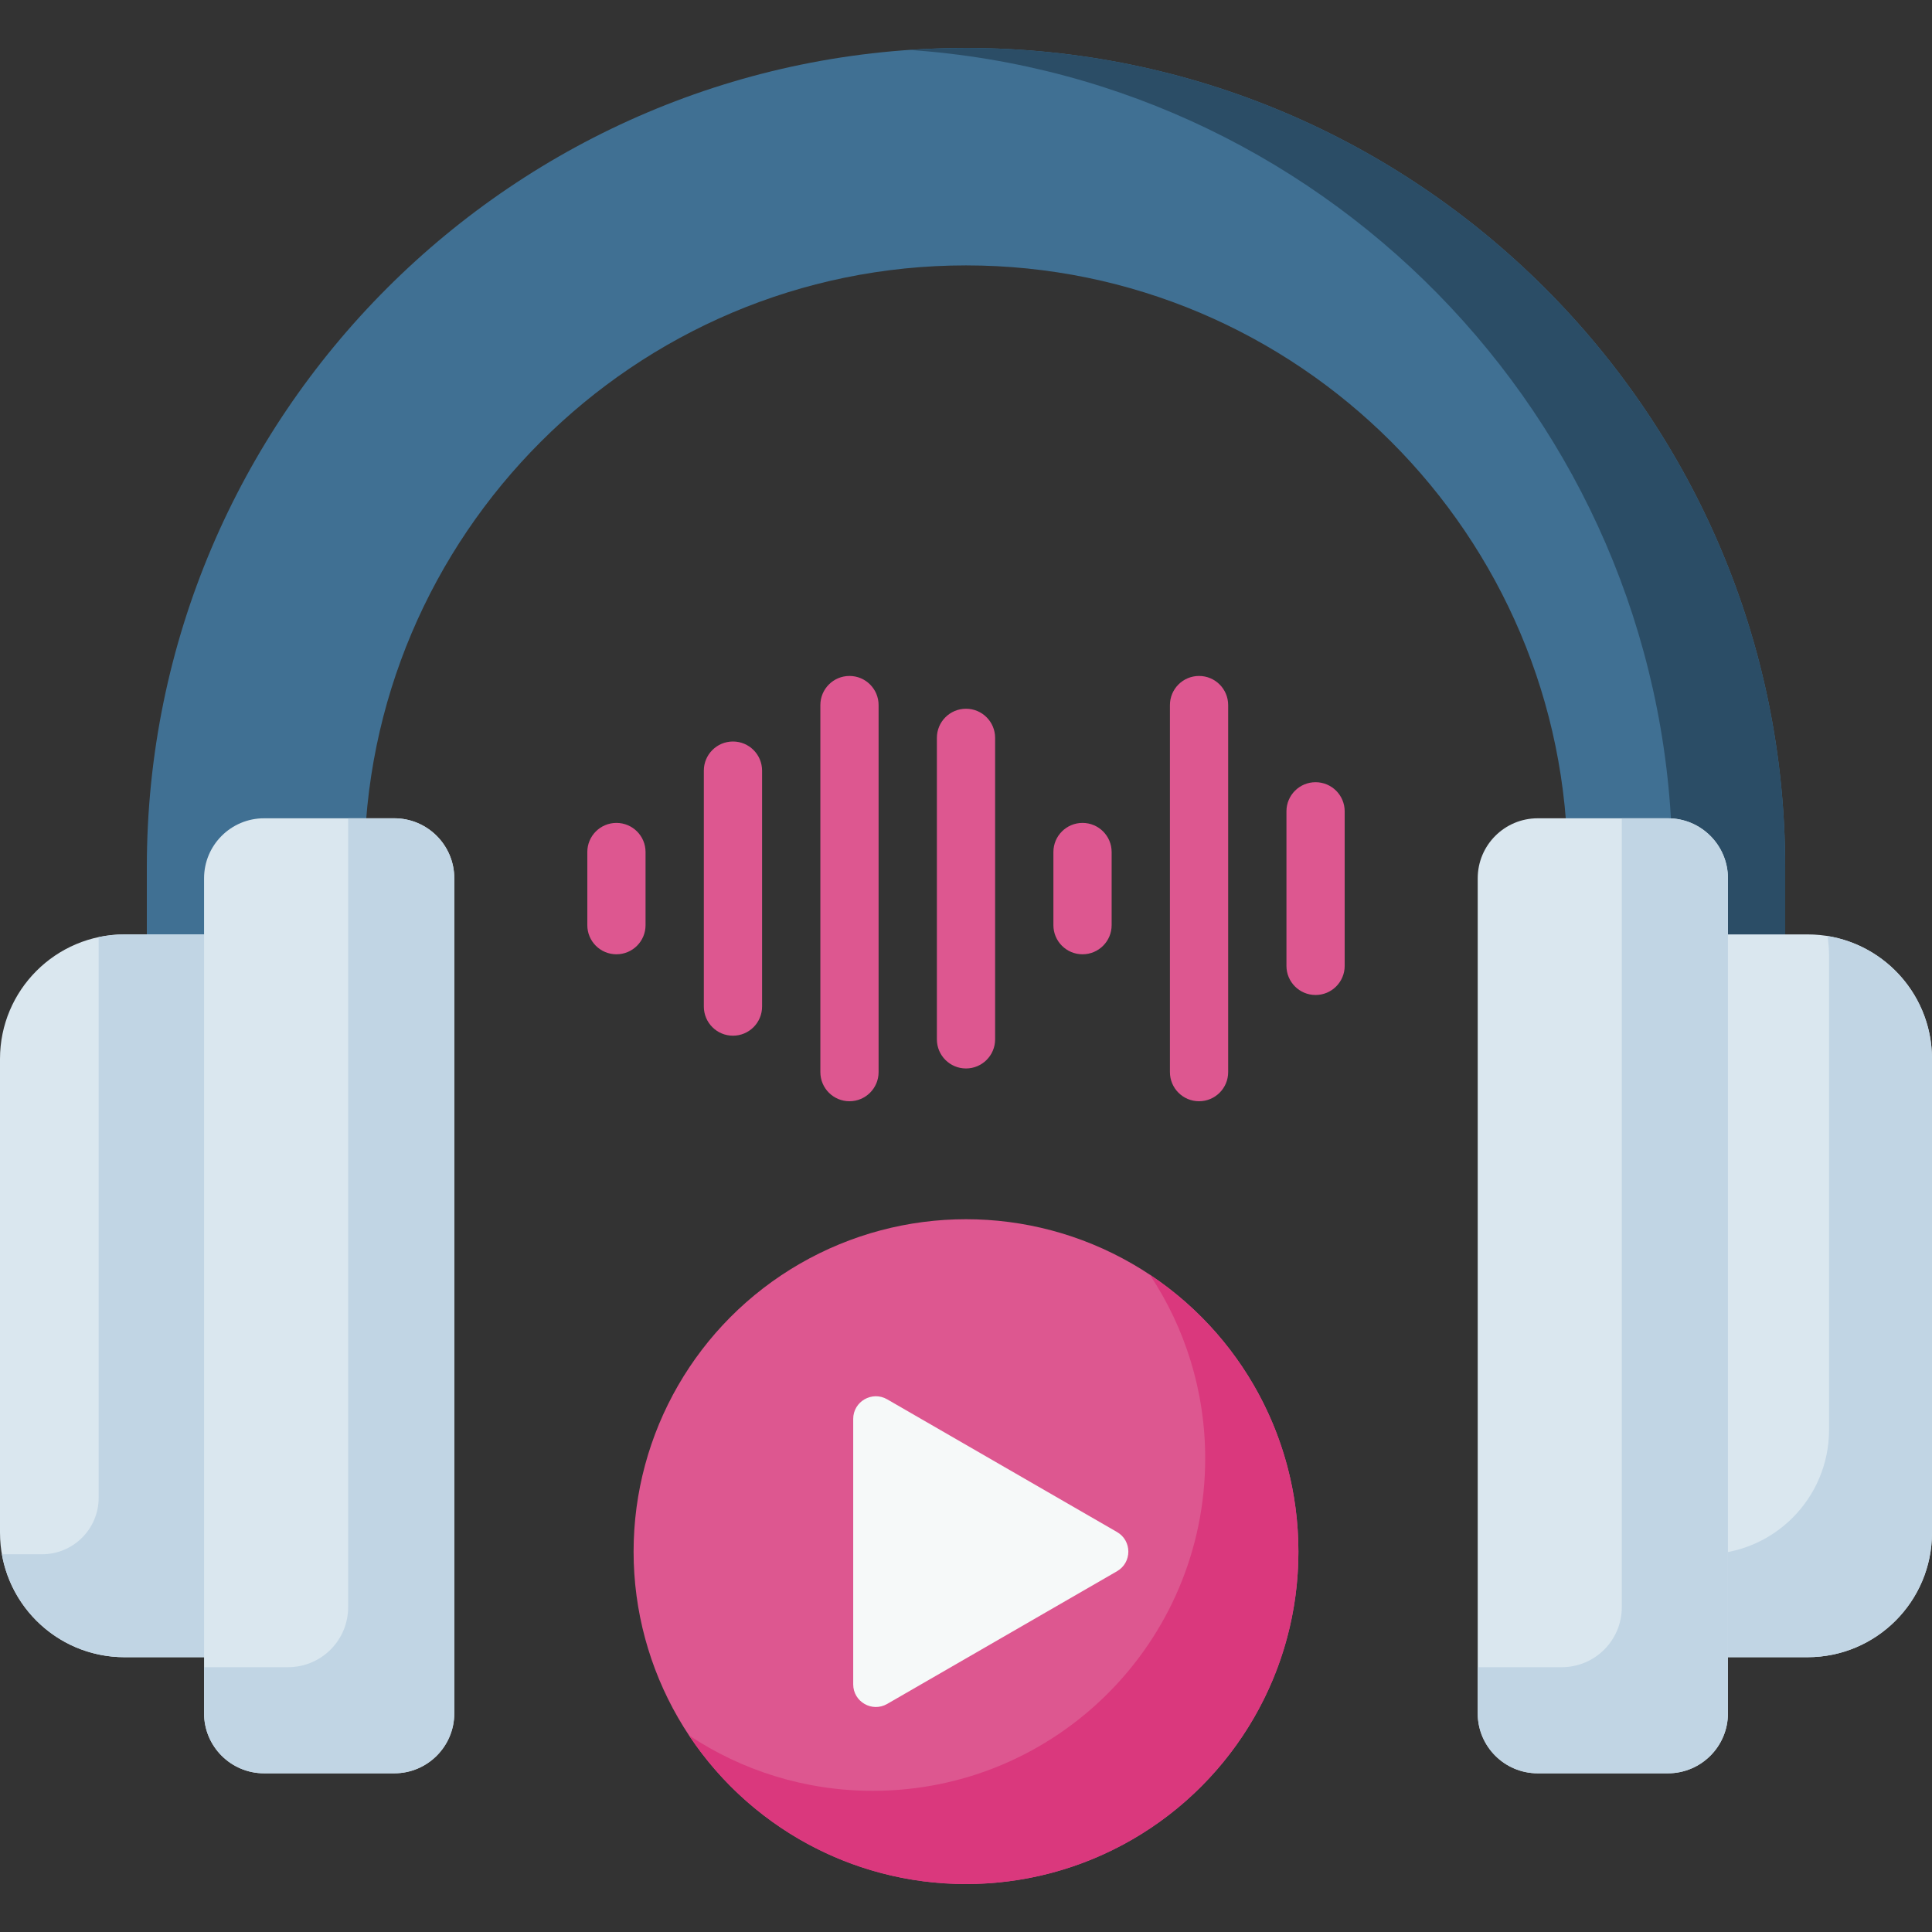
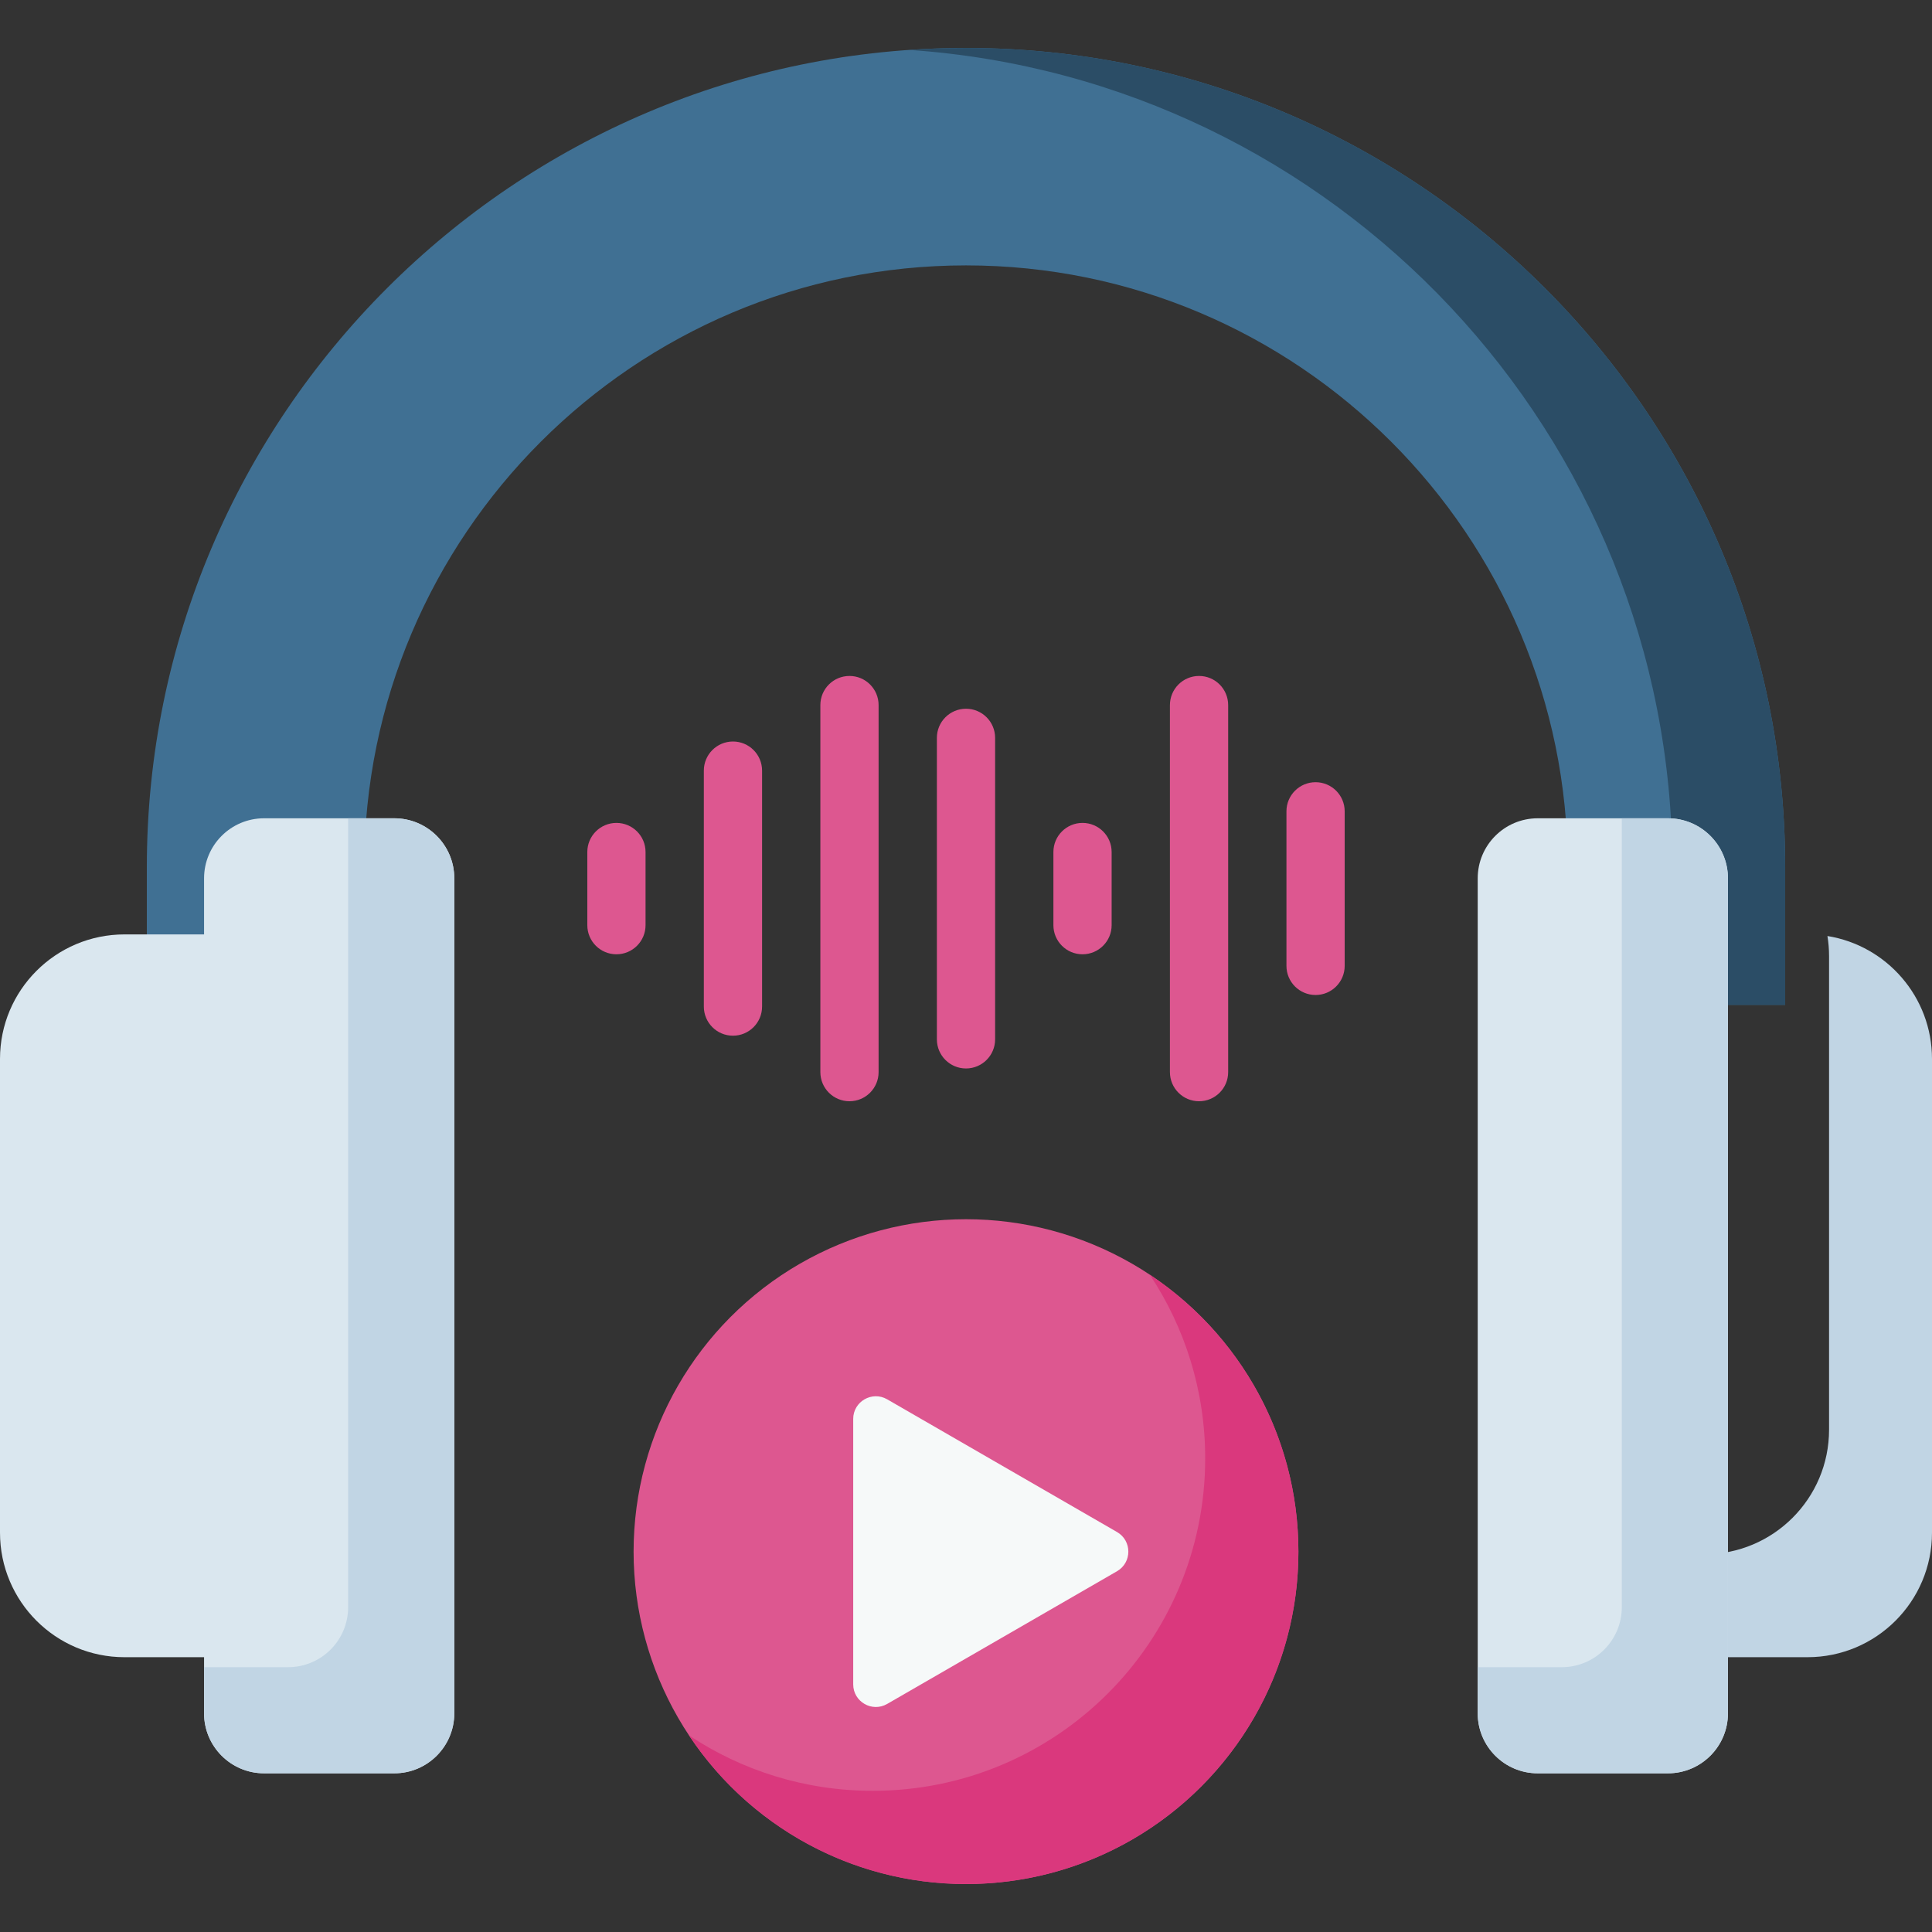
<svg xmlns="http://www.w3.org/2000/svg" id="Capa_1" enable-background="new 0 0 512 512" height="512" viewBox="0 0 512 512" width="512">
  <rect x="0" y="0" width="512" height="512" fill="#333333" stroke="none" />
  <g>
    <g>
      <g>
        <path d="m473.088 266.293h-57.622v-36.494c0-87.93-71.536-159.466-159.466-159.466s-159.465 71.536-159.465 159.465v36.494h-57.623v-36.494c0-119.703 97.385-217.088 217.087-217.088 119.703 0 217.088 97.385 217.088 217.088v36.495z" fill="#407093" />
      </g>
    </g>
    <g>
      <g>
        <path d="m256 12.711c-5.024 0-10.006.186-14.946.524 112.757 7.705 202.143 101.885 202.143 216.563v36.494h29.892v-36.494c-.001-119.702-97.386-217.087-217.089-217.087z" fill="#2b4d66" />
      </g>
    </g>
    <g>
      <circle cx="256" cy="411.198" fill="#dd5790" r="88.091" />
    </g>
    <g>
      <path d="m304.699 337.796c9.275 13.951 14.69 30.69 14.69 48.699 0 48.651-39.44 88.091-88.091 88.091-18.009 0-34.748-5.415-48.699-14.69 15.781 23.739 42.759 39.392 73.402 39.392 48.651 0 88.091-39.44 88.091-88.091-.001-30.642-15.654-57.619-39.393-73.401z" fill="#da387d" />
    </g>
    <g>
      <path d="m67.12 439.174h-34.12c-18.225 0-33-14.775-33-33v-125.547c0-18.225 14.775-33 33-33h34.12z" fill="#dae7ef" />
    </g>
    <g>
-       <path d="m444.88 247.627h34.12c18.225 0 33 14.775 33 33v125.547c0 18.225-14.775 33-33 33h-34.12z" fill="#dae7ef" />
-     </g>
-     <path d="m33 247.627c-2.349 0-4.639.25-6.849.716v148.55c0 8.284-6.716 15-15 15h-10.647c2.709 15.498 16.222 27.281 32.496 27.281h34.12v-191.547z" fill="#c1d5e4" />
+       </g>
    <path d="m484.291 248.054c.278 1.723.428 3.489.428 5.291v125.547c0 18.225-14.775 33-33 33h-6.839v27.281h34.12c18.225 0 33-14.775 33-33v-125.546c0-16.424-12-30.04-27.709-32.573z" fill="#c1d5e4" />
    <g>
      <g>
        <path d="m194.242 274.47c-4.263 0-7.717-3.455-7.717-7.717v-62.53c0-4.262 3.455-7.717 7.717-7.717s7.717 3.455 7.717 7.717v62.53c0 4.262-3.455 7.717-7.717 7.717z" fill="#dd5790" />
      </g>
      <g>
        <path d="m348.638 263.683c-4.263 0-7.717-3.455-7.717-7.717v-40.957c0-4.262 3.455-7.717 7.717-7.717 4.263 0 7.717 3.455 7.717 7.717v40.957c0 4.262-3.454 7.717-7.717 7.717z" fill="#dd5790" />
      </g>
      <g>
        <path d="m225.121 291.84c-4.263 0-7.717-3.455-7.717-7.717v-97.27c0-4.262 3.455-7.717 7.717-7.717 4.263 0 7.717 3.455 7.717 7.717v97.27c0 4.261-3.455 7.717-7.717 7.717z" fill="#dd5790" />
      </g>
      <g>
        <path d="m256 283.155c-4.263 0-7.717-3.455-7.717-7.717v-79.9c0-4.262 3.455-7.717 7.717-7.717 4.263 0 7.717 3.455 7.717 7.717v79.9c0 4.261-3.455 7.717-7.717 7.717z" fill="#dd5790" />
      </g>
      <g>
        <path d="m317.759 291.84c-4.263 0-7.717-3.455-7.717-7.717v-97.27c0-4.262 3.455-7.717 7.717-7.717s7.717 3.455 7.717 7.717v97.27c0 4.261-3.454 7.717-7.717 7.717z" fill="#dd5790" />
      </g>
      <g>
        <path d="m286.879 252.896c-4.263 0-7.717-3.455-7.717-7.717v-19.383c0-4.262 3.455-7.717 7.717-7.717s7.717 3.455 7.717 7.717v19.383c0 4.262-3.455 7.717-7.717 7.717z" fill="#dd5790" />
      </g>
      <g>
        <path d="m163.362 252.896c-4.263 0-7.717-3.455-7.717-7.717v-19.383c0-4.262 3.455-7.717 7.717-7.717s7.717 3.455 7.717 7.717v19.383c.001 4.262-3.454 7.717-7.717 7.717z" fill="#dd5790" />
      </g>
    </g>
    <g>
      <path d="m296.022 406.002-60.913-35.168c-4-2.309-9 .577-9 5.196v70.336c0 4.619 5 7.506 9 5.196l60.913-35.168c4-2.309 4-8.083 0-10.392z" fill="#f6f9f9" />
    </g>
    <g>
      <path d="m104.487 469.944h-34.504c-8.783 0-15.903-7.12-15.903-15.903v-221.282c0-8.783 7.12-15.903 15.903-15.903h34.504c8.783 0 15.903 7.12 15.903 15.903v221.283c-.001 8.783-7.121 15.902-15.903 15.902z" fill="#dae7ef" />
    </g>
    <g>
      <path d="m407.513 216.856h34.504c8.783 0 15.903 7.12 15.903 15.903v221.283c0 8.783-7.12 15.903-15.903 15.903h-34.504c-8.783 0-15.903-7.12-15.903-15.903v-221.283c.001-8.783 7.121-15.903 15.903-15.903z" fill="#dae7ef" />
    </g>
    <g fill="#c1d5e4">
      <path d="m104.487 216.856h-12.223v209.061c0 8.783-7.12 15.903-15.903 15.903h-22.281v12.222c0 8.783 7.12 15.903 15.903 15.903h34.504c8.783 0 15.903-7.12 15.903-15.903v-221.283c-.001-8.783-7.12-15.903-15.903-15.903z" />
      <path d="m442.017 216.856h-12.222v209.061c0 8.783-7.12 15.903-15.903 15.903h-22.281v12.222c0 8.783 7.12 15.903 15.903 15.903h34.504c8.783 0 15.903-7.12 15.903-15.903v-221.283c-.001-8.783-7.121-15.903-15.904-15.903z" />
    </g>
  </g>
</svg>